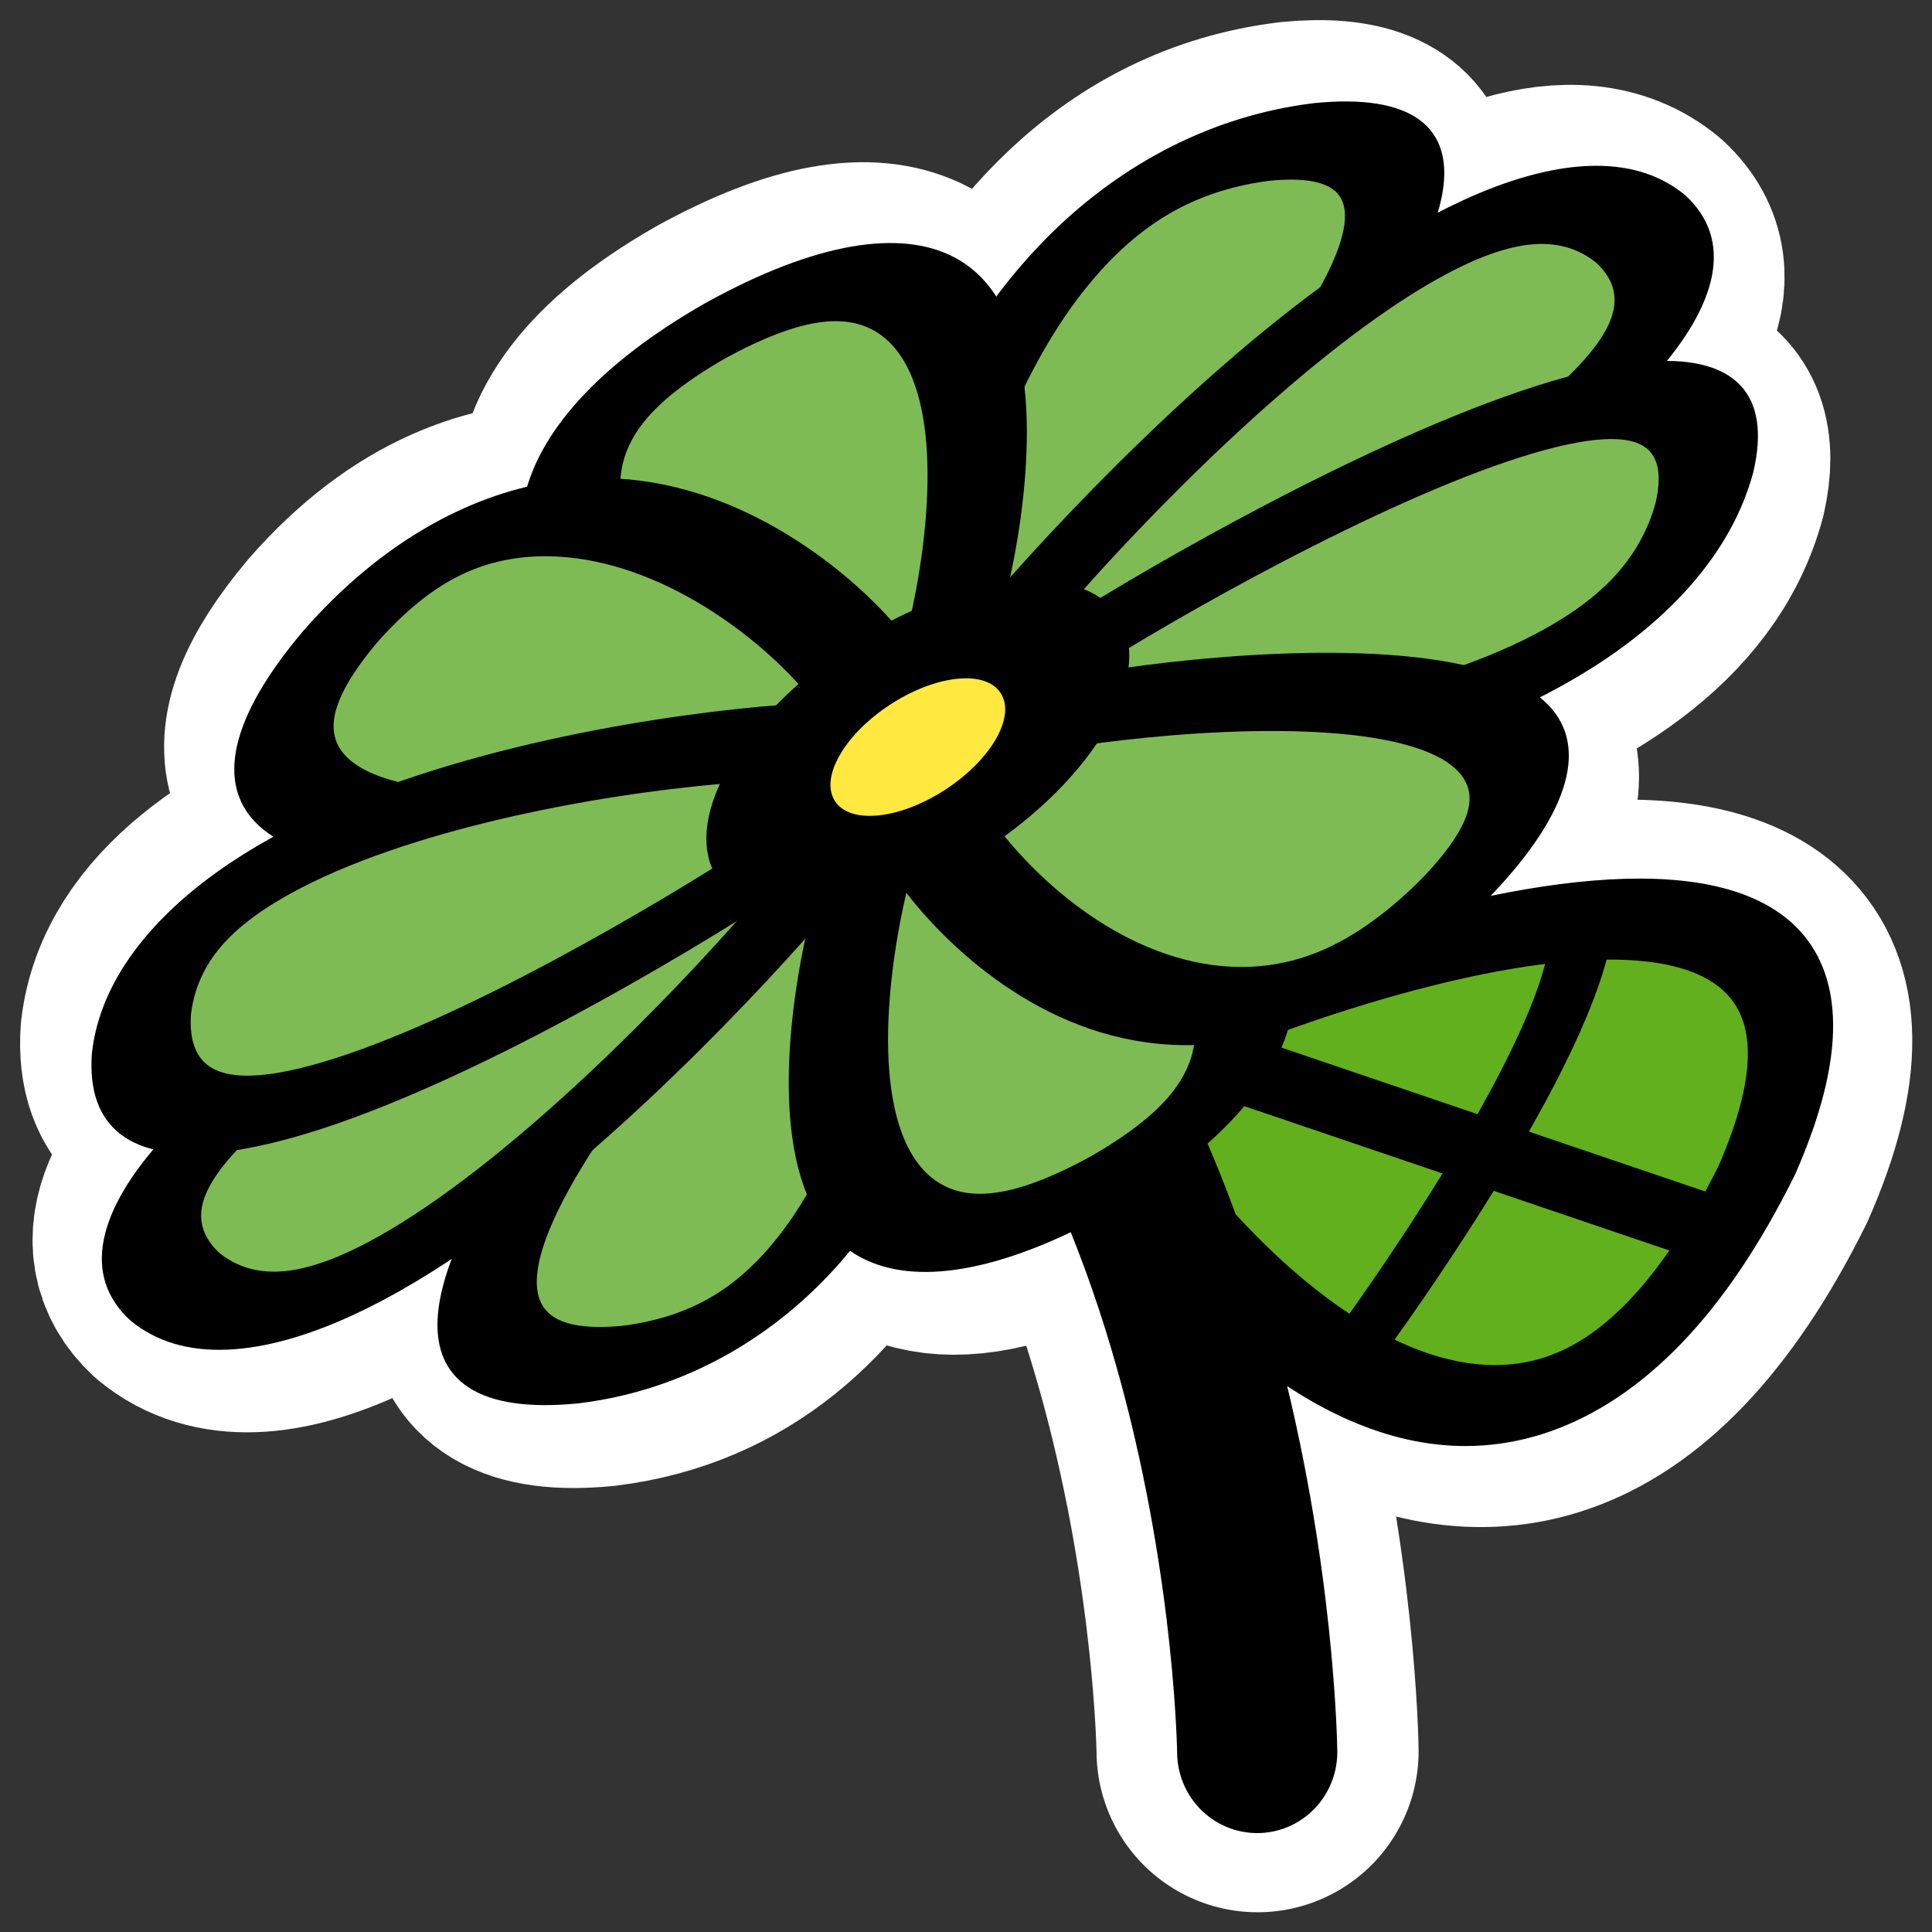
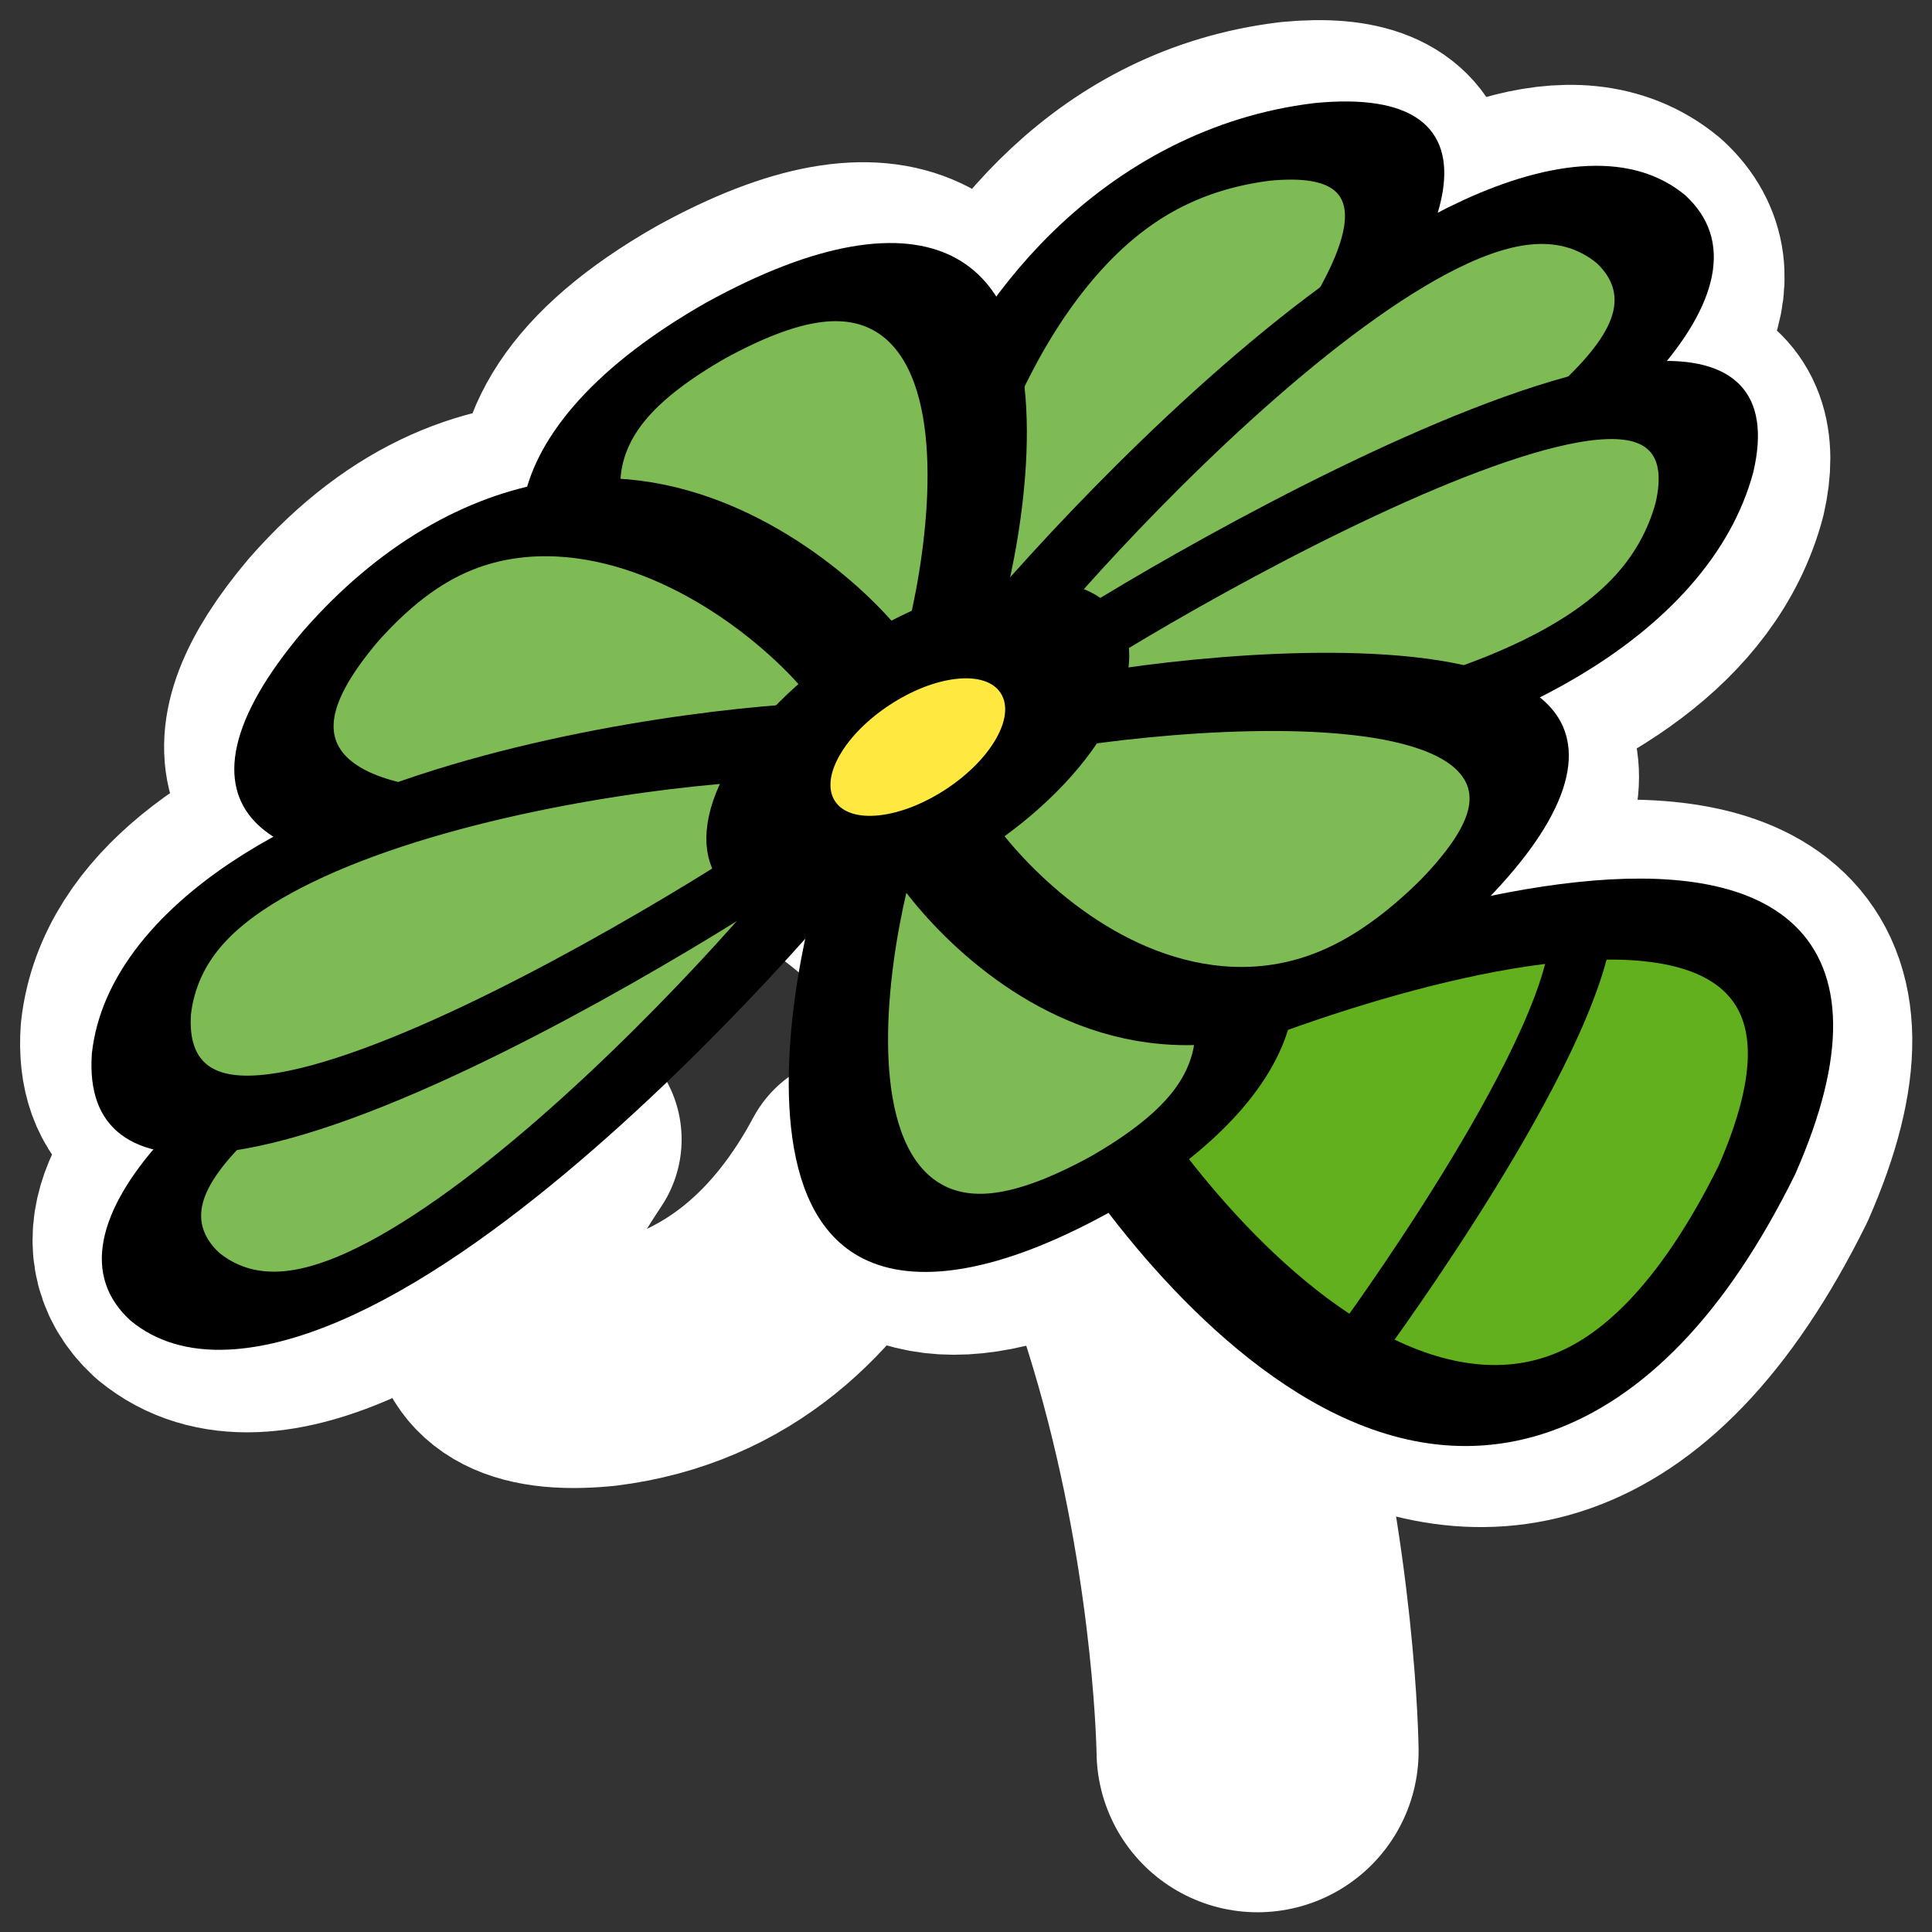
<svg xmlns="http://www.w3.org/2000/svg" xmlns:ns1="http://inkscape.sourceforge.net/DTD/sodipodi-0.dtd" xmlns:ns2="http://www.inkscape.org/namespaces/inkscape" id="svg1" ns1:docname="kuickshow.svg" viewBox="0 0 60 60" ns1:version="0.32" _SVGFile__filename="oldscale/apps/kuickshow.svg" version="1.0" y="0" x="0" ns2:version="0.41" ns1:docbase="/home/danny/work/icons/primary/scalable/apps">
  <rect x="0" y="0" width="60" height="60" fill="#333333" stroke="none" />
  <ns1:namedview id="base" bordercolor="#666666" ns2:pageshadow="2" ns2:window-y="0" pagecolor="#ffffff" ns2:window-height="691" ns2:zoom="6.3636910" ns2:window-x="0" borderopacity="1.0" ns2:current-layer="svg1" ns2:cx="17.999436" ns2:cy="16.738913" ns2:window-width="1020" ns2:pageopacity="0.0000000" />
  <g id="g1768" transform="matrix(1 0 0 1 .011 .011)">
    <path id="path1737" style="stroke-linejoin:round;stroke:#ffffff;stroke-width:7.502;fill:none" d="m33.55 33.638c6.395-3.493 26.903-10.646 21.031 2.717-8.104 16.345-19.29 0.648-21.031-2.717z" />
    <path id="path1738" style="stroke-linejoin:round;stroke:#ffffff;stroke-linecap:round;stroke-width:10.002;fill:none" d="m25.16 24.383c13.645 7.74 13.884 29.992 13.884 29.992" />
    <path id="path1741" ns1:nodetypes="ccccccccccccccccccccc" style="stroke-linejoin:round;stroke:#ffffff;stroke-linecap:round;stroke-width:7.502;fill:none" d="m40.156 4.406c-5.086 0.623-8.127 4.415-9.906 8.25-0.395-3.233-2.292-5.526-8.031-2.375-3.626 2.07-4.551 4.076-4.313 5.907-2.348-0.039-4.886 0.792-7.344 3.593-3.067 3.64-1.655 5.187 1.188 5.75-3.813 1.402-7.023 3.499-7.375 6.563-0.139 1.985 1.06 2.647 2.938 2.5-2.221 2.009-3.398 3.958-1.875 5.375 2.694 2.225 7.62-0.842 11.968-4.594-2.619 3.931-3.764 7.517 1.25 7.031 3.978-0.488 6.461-3.003 8.032-5.937 0.939 1.961 3.092 2.764 7.5 0.343 3.46-1.975 4.453-3.921 4.343-5.687 2.02-0.214 4.22-1.181 6.563-3.5 3.291-3.379 2.206-5.021-0.406-5.719 3.895-1.303 7.363-3.38 8.281-6.781 0.617-2.684-1.388-2.999-4.25-2.313 2.475-2.126 3.857-4.192 2.25-5.687-2.071-1.71-5.442-0.287-8.875 2.156 1.772-2.963 1.985-5.253-1.938-4.875z" />
  </g>
  <g id="g1850" transform="matrix(.986 0 0 .997 .369 .257)">
    <path id="path901" style="stroke-linejoin:round;fill-rule:evenodd;stroke:#000000;stroke-width:2.911;fill:#62b01e" d="m-52.678 51.857c-4.58-5.599-14.76-25.703 0.764-25.958 19.086 0.764 2.799 22.14-0.764 25.958z" transform="matrix(-.397 .863 -.833 -.08 55.926 83.062)" />
-     <path id="path900" style="stroke-linejoin:round;stroke:#000000;stroke-linecap:round;stroke-width:5.288;fill:none" transform="matrix(.954 0 0 .954 -.349 1.935)" d="m26.721 23.355c14.505 8.143 14.76 31.555 14.76 31.555" />
-     <path id="path902" style="stroke-linejoin:round;stroke:#000000;stroke-linecap:round;stroke-width:2.183;fill:none" transform="matrix(.866 0 -.319 .866 18.066 5.611)" d="m54.459 37.351l-22.14-6.616" />
    <path id="path903" style="stroke-linejoin:round;stroke:#000000;stroke-linecap:round;stroke-width:2.183;fill:none" transform="matrix(.866 0 -.319 .866 17.706 5.39)" d="m46.57 26.917c1.273 4.581-2.545 14.76-2.545 14.76" />
    <path id="path856" style="stroke-linejoin:round;fill-rule:evenodd;stroke:#000000;stroke-linecap:round;stroke-width:4.252;fill:#7fbb55" d="m27.993 32.516h5.344c1.527-1.272 14.506-29.266-1.272-29.52-16.287 0.255-5.09 28.502-4.072 29.52z" transform="matrix(.66 -.072 -0.325 .568 20.137 4.769)" />
    <path id="path857" style="stroke-linejoin:round;fill-rule:evenodd;stroke:#000000;stroke-linecap:round;stroke-width:4.252;fill:#7fbb55" d="m27.993 32.516h5.344c1.527-1.272 14.506-29.266-1.272-29.52-16.287 0.255-5.09 28.502-4.072 29.52z" transform="matrix(0.33 .286 -.657 .496 42.7 -3.774)" />
    <path id="path861" style="stroke-linejoin:round;fill-rule:evenodd;stroke:#000000;stroke-linecap:round;stroke-width:4.252;fill:#7fbb55" d="m31.249 29.608l-4.261 3.226c-1.985-0.092-29.23-14.575-16.805-24.302 13.138-9.629 21.263 19.65 21.066 21.076z" transform="matrix(.66 -.072 -0.325 .568 18.214 5.927)" />
-     <path id="path862" style="stroke-linejoin:round;fill-rule:evenodd;stroke:#000000;stroke-linecap:round;stroke-width:4.252;fill:#7fbb55" d="m28.502 38.748h5.344c1.527 1.272 14.506 29.265-1.272 29.519-16.287-0.254-5.09-28.502-4.072-29.519z" transform="matrix(.66 -.072 -0.325 .568 19.222 5.818)" />
    <path id="path863" style="stroke-linejoin:round;fill-rule:evenodd;stroke:#000000;stroke-linecap:round;stroke-width:4.252;fill:#7fbb55" d="m31.756 39.874l4.26-3.226c1.986 0.092 29.231 14.575 16.805 24.303-13.138 9.628-21.262-19.651-21.065-21.077z" transform="matrix(.66 -.072 -0.325 .568 19.222 5.818)" />
    <path id="path864" style="stroke-linejoin:round;fill-rule:evenodd;stroke:#000000;stroke-linecap:round;stroke-width:4.252;fill:#7fbb55" d="m29.722 39.874l-4.261-3.226c-1.985 0.092-29.23 14.575-16.805 24.303 13.138 9.628 21.263-19.651 21.066-21.077z" transform="matrix(.66 -.072 -0.325 .568 19.222 5.818)" />
    <path id="path865" style="stroke-linejoin:round;fill-rule:evenodd;stroke:#000000;stroke-linecap:round;stroke-width:4.252;fill:#7fbb55" d="m31.756 36.33l4.26-3.226c1.986 0.093 29.231 14.576 16.805 24.303-13.138 9.629-21.262-19.651-21.065-21.077z" transform="matrix(.543 -.555 .496 .14 -3.843 36.198)" />
    <path id="path866" style="stroke-linejoin:round;fill-rule:evenodd;stroke:#000000;stroke-linecap:round;stroke-width:4.252;fill:#7fbb55" d="m36.209 39.506l-1.452-5.143c0.81-1.815 24.224-21.91 28.755-6.795 4.18 15.744-26.047 12.641-27.303 11.938z" transform="matrix(.316 .297 -.664 .49 43.628 -4.889)" />
    <path id="path867" style="stroke-linejoin:round;fill-rule:evenodd;stroke:#000000;stroke-linecap:round;stroke-width:4.252;fill:#7fbb55" d="m25.669 35.963l1.452-5.143c-0.81-1.816-24.224-21.911-28.756-6.795-4.179 15.743 26.048 12.641 27.304 11.938z" transform="matrix(.66 -.072 -0.325 .568 19.222 5.818)" />
    <path id="path868" style="stroke-linejoin:round;fill-rule:evenodd;stroke:#000000;stroke-linecap:round;stroke-width:3.559;fill:#7fbb55" d="m28.241 33.205l-1.72-4.131c-1.475-0.77-27.285-1.793-22.404 10.483 5.437 12.505 23.664-5.238 24.124-6.352z" transform="matrix(.788 -.086 -.388 .679 16.184 5.439)" />
    <path id="path855" style="fill-rule:evenodd;stroke:#000000;stroke-width:7.187;fill:#ffe940" transform="matrix(0.488 -.053 -.24 .42 21.305 10.388)" d="m40.208 34.043c0 4.776-3.876 8.652-8.652 8.652s-8.653-3.876-8.653-8.652 3.877-8.653 8.653-8.653 8.652 3.877 8.652 8.653z" />
  </g>
</svg>